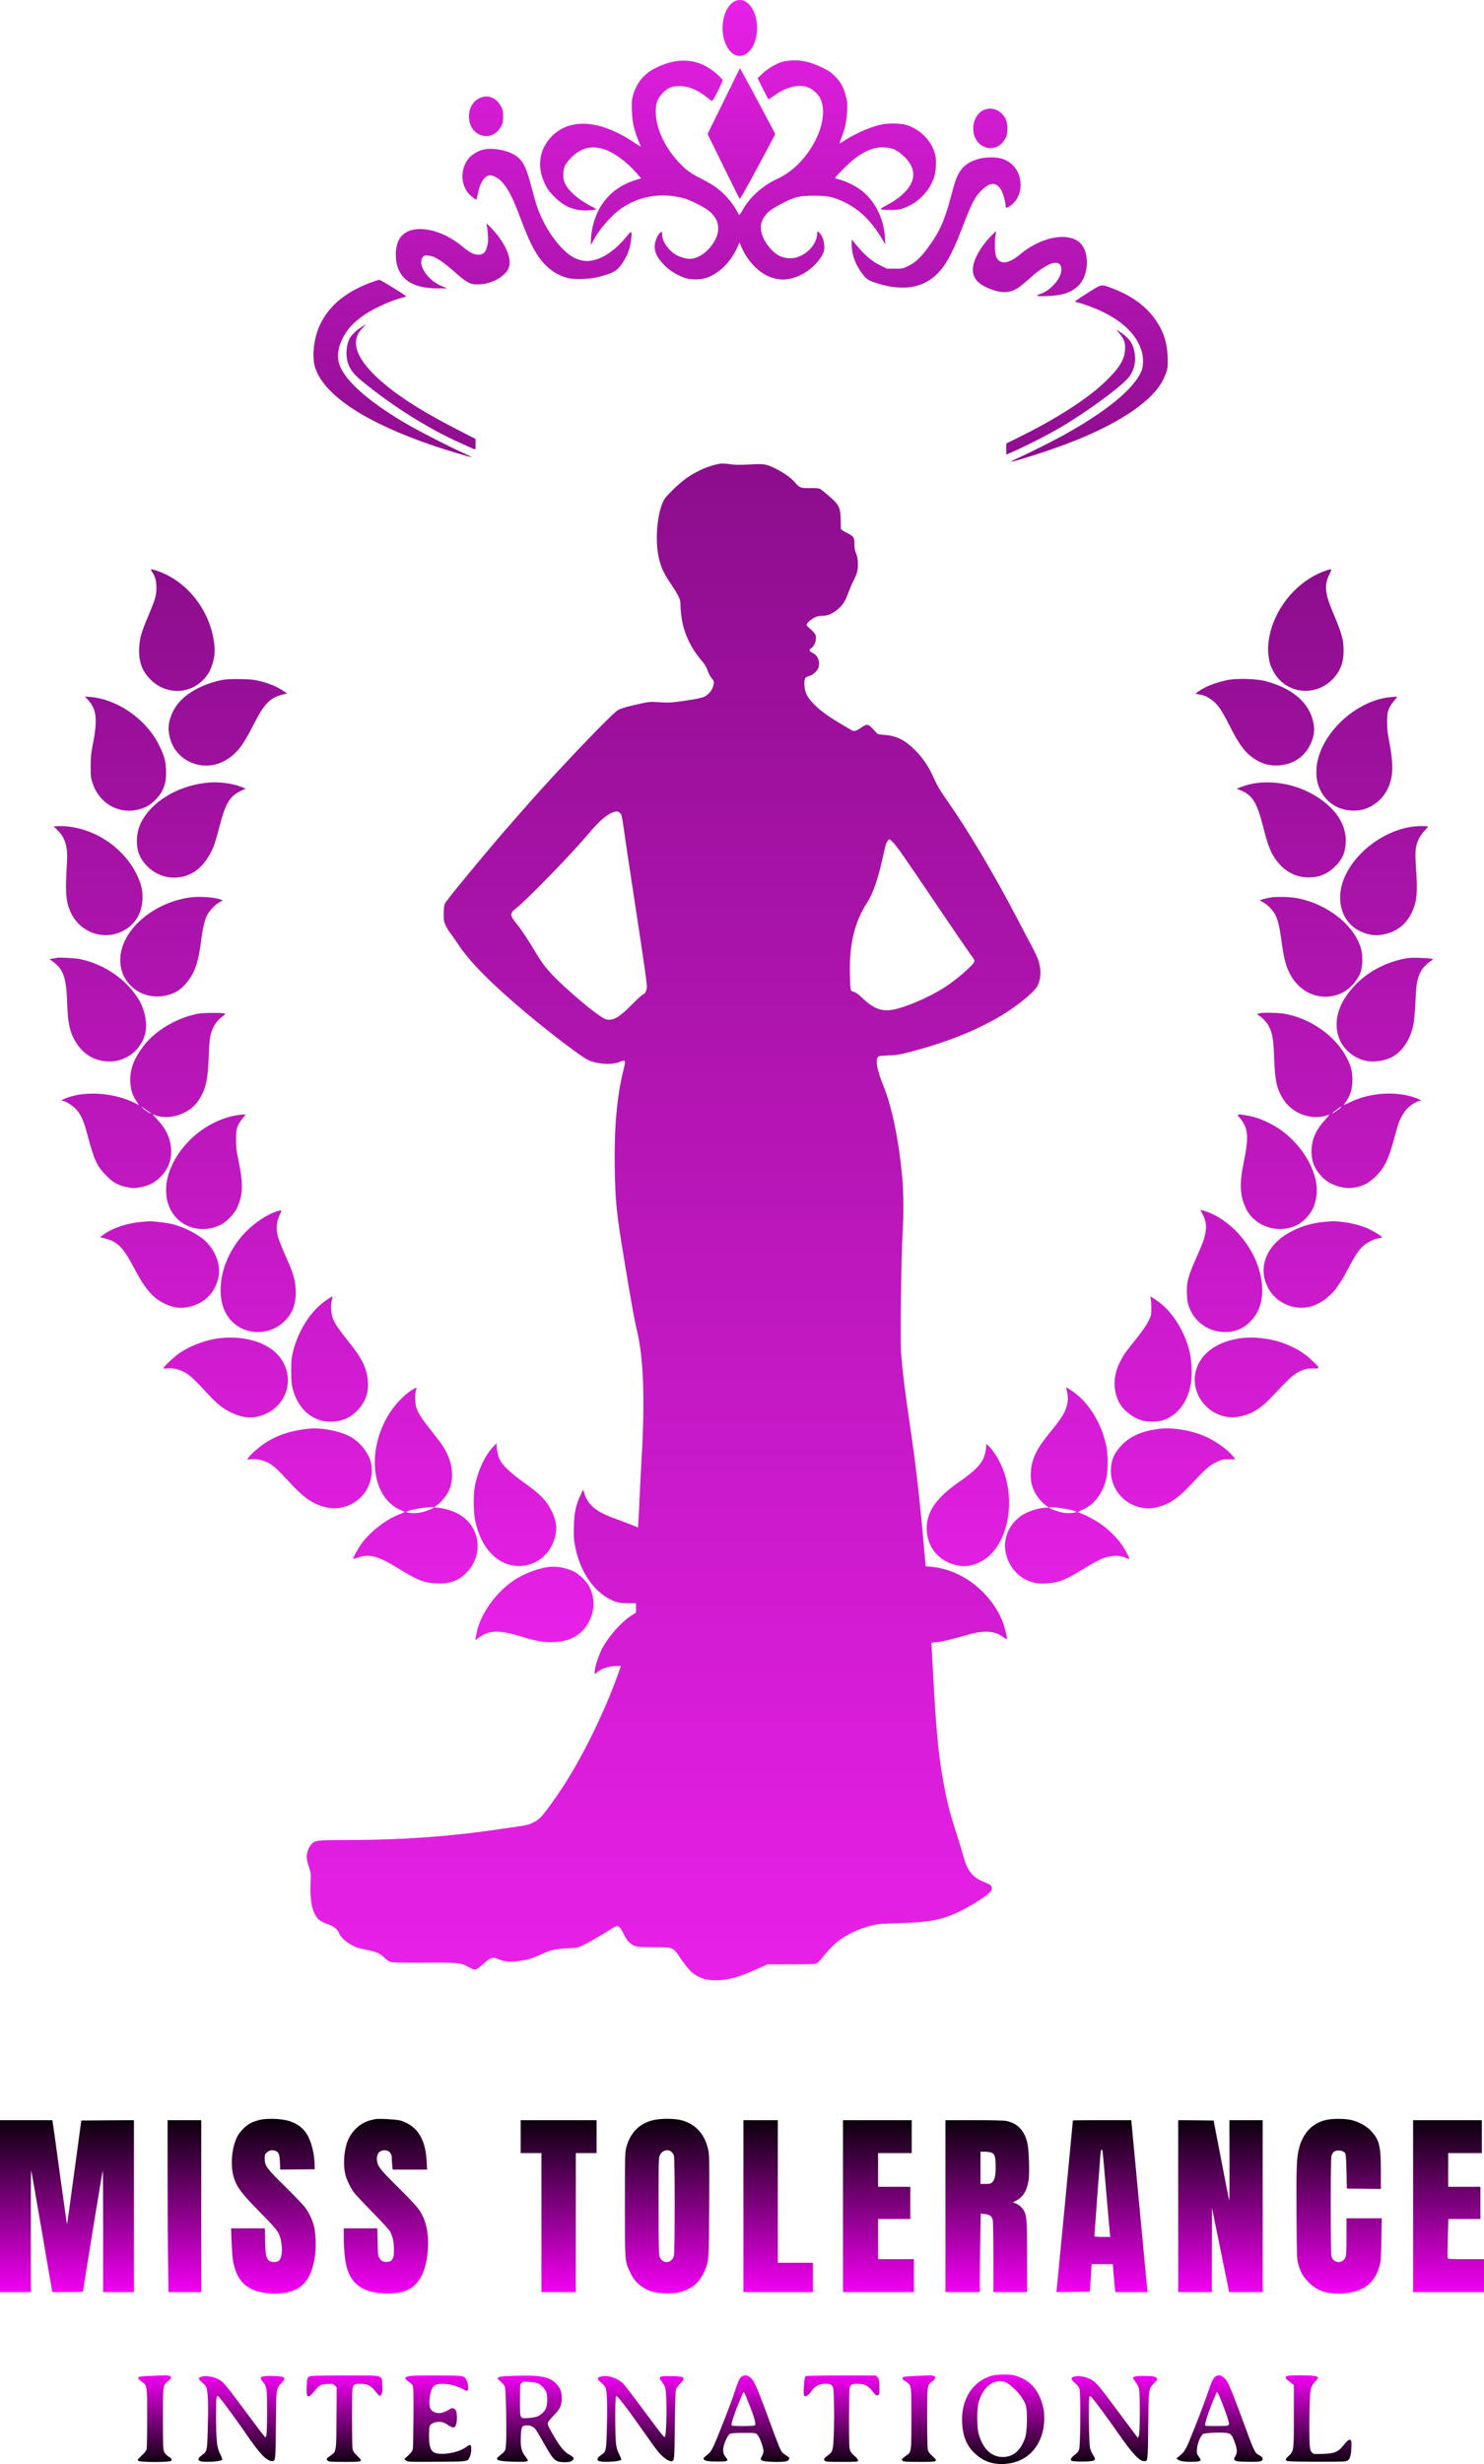
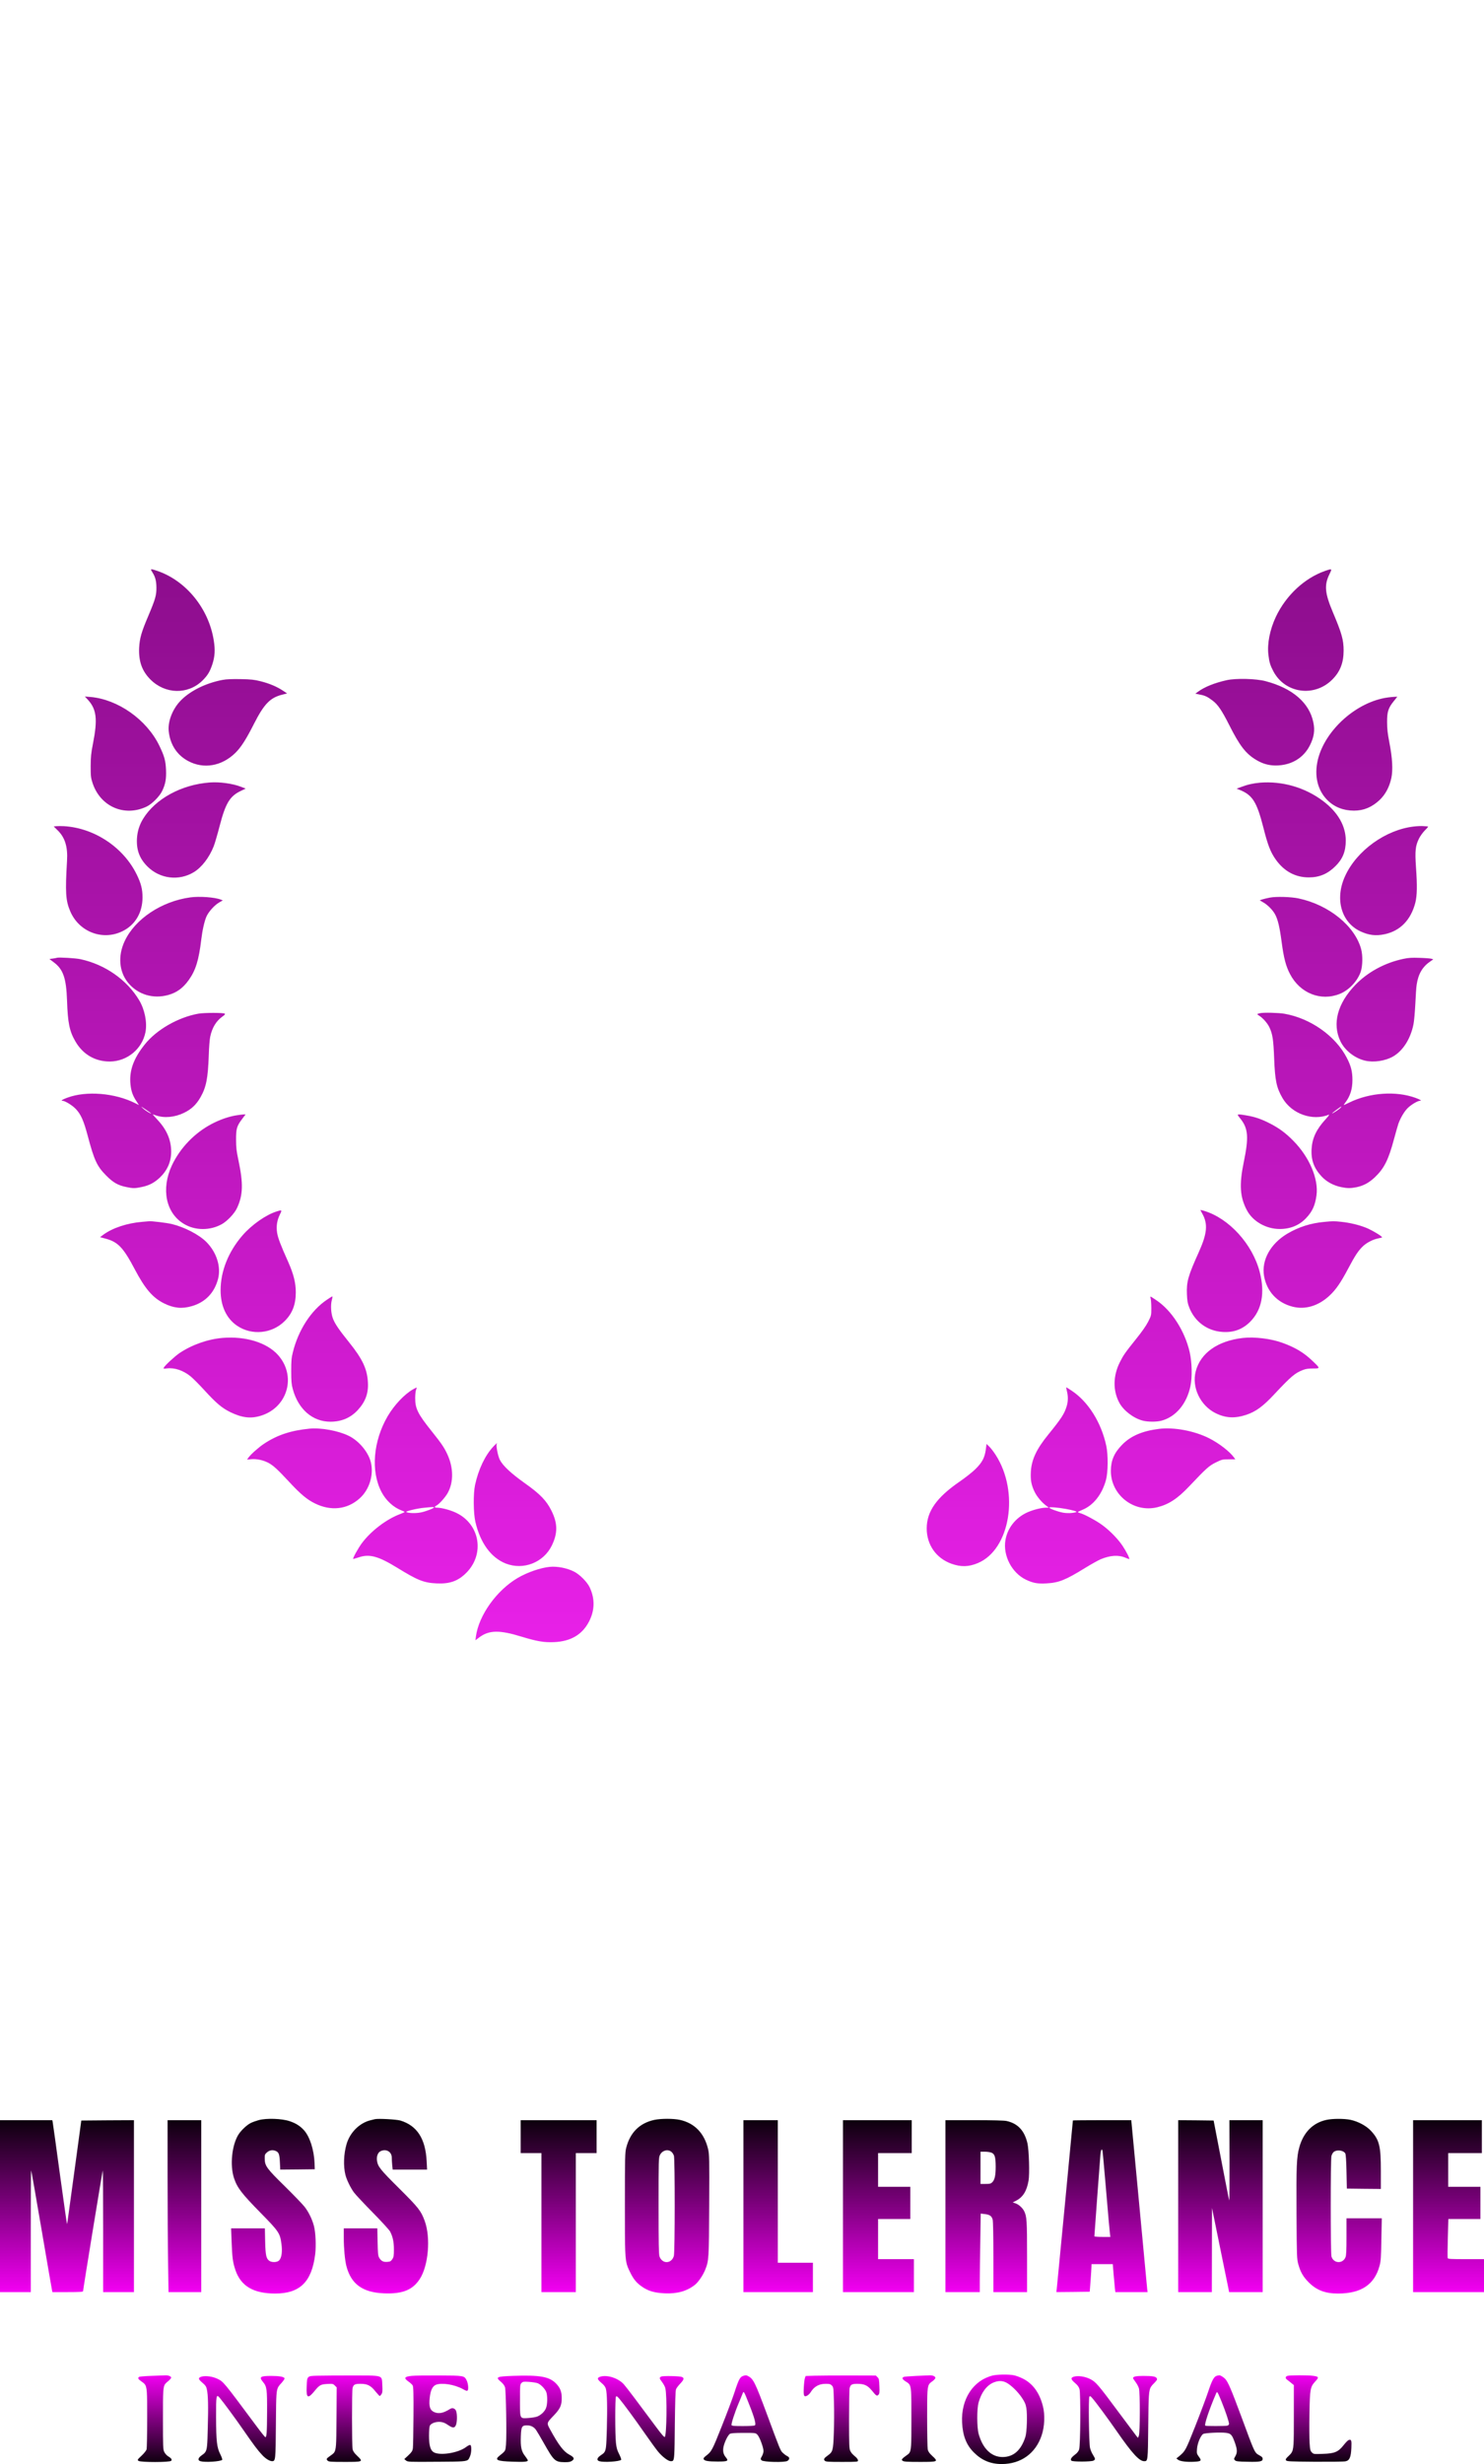
<svg xmlns="http://www.w3.org/2000/svg" width="100" height="166" viewBox="0 0 100 166" fill="none">
  <path fill-rule="evenodd" clip-rule="evenodd" d="M66.902 160.037C65.579 160.361 64.754 161.625 64.831 163.199C64.875 164.106 65.121 164.724 65.632 165.23C66.163 165.757 66.757 166.003 67.5 166.003C68.793 166.003 69.788 165.288 70.193 164.067C70.391 163.488 70.425 162.673 70.275 162.098C70.048 161.201 69.59 160.573 68.919 160.245C68.721 160.144 68.441 160.042 68.296 160.018C67.944 159.951 67.215 159.965 66.902 160.037ZM67.799 160.51C68.113 160.665 68.591 161.128 68.866 161.543C69.049 161.818 69.117 161.963 69.16 162.229C69.237 162.663 69.199 163.865 69.093 164.183C68.803 165.081 68.291 165.53 67.558 165.53C66.805 165.53 66.221 164.965 65.946 163.971C65.825 163.541 65.82 162.296 65.941 161.862C66.125 161.181 66.501 160.684 66.969 160.501C67.283 160.38 67.534 160.38 67.799 160.51ZM10.208 160.062C9.783 160.076 9.406 160.11 9.377 160.129C9.266 160.202 9.31 160.288 9.537 160.443L9.55 160.452C9.629 160.509 9.692 160.553 9.74 160.609C9.918 160.813 9.918 161.172 9.918 162.832L9.918 162.914C9.918 163.99 9.899 164.931 9.879 165.013C9.855 165.095 9.71 165.279 9.542 165.438C9.257 165.703 9.247 165.723 9.334 165.79C9.479 165.892 11.448 165.892 11.535 165.785C11.607 165.699 11.554 165.617 11.318 165.472C11.231 165.419 11.12 165.293 11.072 165.192C10.985 165.028 10.98 164.864 10.98 162.962L10.98 162.869C10.98 161.134 10.98 160.792 11.147 160.588C11.188 160.538 11.239 160.496 11.303 160.444L11.322 160.428C11.438 160.332 11.535 160.221 11.535 160.182C11.535 160.095 11.332 160.013 11.134 160.028C11.047 160.033 10.632 160.047 10.208 160.062ZM20.775 160.152C20.863 160.066 21.03 160.062 21.366 160.053L21.419 160.052C21.757 160.042 22.819 160.037 23.779 160.037C23.922 160.038 24.055 160.038 24.178 160.038H24.178H24.178H24.178H24.178H24.179H24.179H24.179H24.179C25.227 160.038 25.57 160.039 25.688 160.201C25.746 160.281 25.75 160.398 25.757 160.573L25.757 160.573C25.758 160.616 25.76 160.663 25.763 160.713C25.782 161.09 25.772 161.196 25.705 161.297C25.661 161.365 25.608 161.418 25.589 161.418C25.565 161.418 25.439 161.278 25.299 161.109C24.986 160.713 24.754 160.597 24.291 160.597C23.914 160.597 23.822 160.646 23.76 160.877C23.707 161.051 23.711 164.772 23.76 165.004C23.789 165.139 23.871 165.259 24.069 165.448C24.493 165.853 24.479 165.858 23.219 165.858C22.322 165.858 22.148 165.848 22.085 165.781C21.969 165.67 21.984 165.641 22.249 165.452L22.295 165.42C22.375 165.363 22.438 165.319 22.487 165.263C22.661 165.063 22.663 164.713 22.672 163.12L22.674 162.904L22.688 160.839L22.563 160.713C22.442 160.592 22.413 160.588 22.056 160.607C21.612 160.631 21.52 160.684 21.202 161.075C20.748 161.63 20.632 161.572 20.666 160.8L20.668 160.747C20.681 160.408 20.688 160.239 20.775 160.152ZM27.751 160.062C27.244 160.11 27.186 160.211 27.534 160.452C27.654 160.535 27.775 160.65 27.809 160.708C27.857 160.79 27.872 161.268 27.862 162.769C27.857 163.845 27.838 164.82 27.823 164.941C27.794 165.124 27.746 165.197 27.519 165.414L27.244 165.67L27.36 165.766C27.471 165.858 27.539 165.863 29.44 165.848L29.677 165.847C31.144 165.837 31.441 165.835 31.566 165.688C31.598 165.65 31.618 165.603 31.644 165.544C31.651 165.529 31.657 165.513 31.665 165.496C31.776 165.259 31.791 164.758 31.689 164.719C31.651 164.704 31.525 164.767 31.404 164.859C30.859 165.274 29.546 165.467 29.18 165.177C28.991 165.028 28.909 164.704 28.909 164.091C28.909 163.783 28.933 163.493 28.962 163.425C29.044 163.257 29.373 163.136 29.681 163.165C29.86 163.184 29.995 163.237 30.183 163.368C30.512 163.59 30.632 163.594 30.724 163.372C30.806 163.174 30.816 162.653 30.738 162.436C30.676 162.258 30.492 162.19 30.338 162.286C29.884 162.571 29.58 162.634 29.281 162.513C28.972 162.383 28.89 162.132 28.958 161.529C29.011 161.036 29.146 160.761 29.368 160.665C29.759 160.506 30.613 160.636 31.187 160.95C31.429 161.085 31.477 161.094 31.52 161.032C31.583 160.935 31.54 160.544 31.443 160.361C31.284 160.047 31.269 160.042 29.585 160.037C28.75 160.033 27.925 160.042 27.751 160.062ZM33.76 160.467C33.369 160.139 33.441 160.105 34.58 160.062C36.39 159.999 37.017 160.115 37.471 160.578C37.746 160.863 37.852 161.128 37.852 161.553C37.857 162.045 37.741 162.291 37.312 162.735L37.293 162.755C37.033 163.027 36.92 163.146 36.911 163.273C36.904 163.371 36.96 163.473 37.059 163.655L37.071 163.676C37.645 164.729 37.978 165.163 38.364 165.37C38.697 165.544 38.74 165.66 38.528 165.795C38.431 165.858 38.306 165.882 38.031 165.877C37.408 165.868 37.317 165.781 36.66 164.618C36.424 164.198 36.178 163.783 36.115 163.696C35.965 163.493 35.767 163.397 35.507 163.397C35.169 163.397 35.121 163.483 35.097 164.135C35.068 164.849 35.135 165.153 35.381 165.462C35.483 165.597 35.569 165.728 35.569 165.757C35.569 165.848 35.328 165.872 34.537 165.843C33.48 165.81 33.306 165.728 33.663 165.438L33.683 165.422C33.885 165.261 33.979 165.186 34.028 165.089C34.07 165.005 34.079 164.905 34.095 164.718L34.097 164.69C34.151 164.063 34.097 161.041 34.03 160.829C33.996 160.713 33.89 160.578 33.76 160.467ZM36.795 161.114C36.684 160.892 36.443 160.65 36.245 160.563C36.154 160.525 35.888 160.481 35.661 160.467C35.28 160.443 35.236 160.448 35.14 160.544C35.044 160.641 35.039 160.689 35.039 161.702L35.038 161.87C35.038 162.531 35.038 162.783 35.158 162.871C35.232 162.926 35.351 162.918 35.545 162.905L35.623 162.899C35.849 162.885 36.11 162.841 36.202 162.803C36.448 162.702 36.684 162.484 36.781 162.262C36.902 162.007 36.906 161.336 36.795 161.114ZM50.121 160.052C49.875 160.115 49.792 160.255 49.493 161.176C49.368 161.563 48.982 162.591 48.634 163.464C47.983 165.105 47.949 165.163 47.544 165.472C47.432 165.559 47.394 165.617 47.418 165.675C47.466 165.79 47.712 165.834 48.369 165.834C49.035 165.834 49.112 165.795 48.924 165.568C48.75 165.366 48.697 165.148 48.75 164.864C48.813 164.536 49.054 164.043 49.189 163.966C49.271 163.923 49.522 163.903 50.106 163.903C50.912 163.903 50.917 163.903 51.038 164.029C51.182 164.169 51.448 164.883 51.448 165.129C51.448 165.216 51.4 165.375 51.342 165.477C51.24 165.655 51.24 165.67 51.318 165.752C51.443 165.872 52.891 165.906 53.065 165.79C53.219 165.689 53.219 165.549 53.069 165.481C53.007 165.452 52.877 165.366 52.785 165.279L52.771 165.267L52.771 165.267L52.771 165.267L52.771 165.267L52.771 165.266L52.771 165.266C52.755 165.252 52.74 165.24 52.726 165.226C52.586 165.092 52.511 164.89 51.704 162.706L51.684 162.653C50.893 160.525 50.763 160.259 50.425 160.086C50.29 160.013 50.28 160.013 50.121 160.052ZM50.483 161.982C50.845 162.885 50.965 163.339 50.864 163.401C50.825 163.425 50.463 163.445 50.058 163.445C49.484 163.445 49.315 163.43 49.295 163.382C49.262 163.29 49.522 162.494 49.792 161.862C49.841 161.742 49.891 161.622 49.934 161.518C49.993 161.376 50.039 161.264 50.053 161.225C50.116 161.07 50.13 161.09 50.483 161.982ZM54.291 160.071L54.884 160.052C55.212 160.042 56.274 160.037 57.249 160.037L59.02 160.042L59.131 160.153C59.228 160.245 59.242 160.317 59.257 160.757C59.276 161.176 59.262 161.268 59.194 161.336C59.093 161.442 59.04 161.408 58.76 161.061C58.465 160.703 58.248 160.602 57.785 160.597C57.408 160.597 57.317 160.646 57.254 160.877C57.23 160.95 57.215 161.896 57.215 162.986C57.215 164.758 57.225 164.98 57.297 165.119C57.384 165.279 57.418 165.317 57.669 165.535C57.751 165.607 57.819 165.708 57.819 165.761C57.819 165.853 57.785 165.858 56.737 165.858C55.816 165.858 55.642 165.848 55.579 165.781C55.483 165.684 55.521 165.612 55.777 165.428C56.12 165.182 56.144 165.1 56.187 163.927C56.211 163.358 56.216 162.426 56.197 161.857C56.168 160.858 56.163 160.819 56.052 160.708C55.961 160.617 55.893 160.597 55.647 160.597C55.188 160.597 54.865 160.776 54.624 161.167C54.571 161.254 54.464 161.355 54.392 161.394C54.17 161.509 54.131 161.408 54.165 160.824C54.18 160.554 54.213 160.274 54.242 160.202L54.291 160.071ZM61.728 160.066C61.318 160.086 60.941 160.115 60.898 160.134C60.758 160.197 60.796 160.288 61.028 160.438L61.049 160.451C61.127 160.5 61.189 160.538 61.237 160.589C61.414 160.774 61.414 161.129 61.414 162.777V162.777V162.777V162.777V162.778L61.414 162.938V163.033V163.033V163.033V163.033V163.033C61.414 164.769 61.414 165.108 61.245 165.293C61.204 165.337 61.154 165.373 61.09 165.417L61.081 165.424C60.97 165.496 60.849 165.597 60.811 165.641C60.753 165.713 60.753 165.732 60.835 165.79C60.907 165.843 61.154 165.858 61.979 165.858C63.229 165.858 63.243 165.848 62.823 165.457C62.621 165.269 62.544 165.158 62.514 165.013C62.495 164.907 62.476 163.942 62.476 162.866C62.476 161.123 62.476 160.766 62.653 160.569C62.699 160.518 62.756 160.477 62.828 160.427L62.833 160.424C62.939 160.346 63.031 160.245 63.031 160.197C63.031 160.095 62.843 160.013 62.63 160.028C62.595 160.03 62.506 160.033 62.386 160.038L62.385 160.038L62.385 160.038L62.385 160.038L62.385 160.038L62.384 160.038L62.384 160.038L62.384 160.038C62.21 160.045 61.97 160.055 61.728 160.066ZM81.419 161.114C81.675 160.337 81.815 160.091 82.013 160.052C82.07 160.042 82.138 160.028 82.157 160.023C82.225 160.013 82.452 160.148 82.563 160.269C82.756 160.481 82.963 160.964 83.634 162.769L83.752 163.087C84.427 164.917 84.529 165.191 84.725 165.333C84.76 165.358 84.797 165.378 84.841 165.403L84.841 165.403L84.841 165.403C84.861 165.414 84.881 165.425 84.903 165.438C85.034 165.51 85.087 165.568 85.087 165.65C85.087 165.834 84.903 165.868 84.064 165.848C83.422 165.839 83.291 165.819 83.219 165.752C83.142 165.67 83.142 165.655 83.243 165.477C83.388 165.226 83.378 165.023 83.205 164.54C83.016 164.019 82.944 163.942 82.592 163.898C82.225 163.855 81.216 163.903 81.081 163.976C80.912 164.067 80.685 164.608 80.661 164.98C80.637 165.284 80.647 165.317 80.791 165.515C80.989 165.781 80.946 165.824 80.473 165.848C79.966 165.877 79.513 165.819 79.382 165.713L79.271 165.626L79.44 165.491L79.446 165.486C79.879 165.119 79.882 165.117 80.536 163.469C80.883 162.591 81.279 161.534 81.419 161.114ZM82.819 163.295C82.819 163.16 82.592 162.48 82.341 161.857L82.322 161.811L82.322 161.811C82.122 161.322 82.054 161.158 82.006 161.163C81.981 161.166 81.962 161.212 81.932 161.282L81.926 161.297C81.472 162.359 81.144 163.343 81.216 163.416C81.25 163.454 82.572 163.45 82.712 163.416C82.77 163.397 82.819 163.348 82.819 163.295ZM86.742 160.066C86.597 160.124 86.602 160.235 86.757 160.341C86.824 160.39 86.95 160.486 87.032 160.559L87.186 160.684V162.779V162.872C87.186 164.66 87.186 165.026 87.013 165.266C86.969 165.328 86.913 165.382 86.843 165.449L86.834 165.457C86.651 165.631 86.617 165.684 86.66 165.752C86.709 165.824 86.882 165.834 88.596 165.848C89.633 165.853 90.565 165.843 90.666 165.819C90.941 165.766 91.033 165.549 91.062 164.912C91.086 164.4 91.062 164.328 90.878 164.386C90.83 164.4 90.676 164.555 90.541 164.729C90.174 165.192 89.937 165.293 89.131 165.317C88.533 165.337 88.518 165.337 88.403 165.221C88.296 165.115 88.277 165.042 88.248 164.574C88.229 164.285 88.224 163.397 88.238 162.6C88.267 160.93 88.291 160.81 88.634 160.433C88.89 160.158 88.871 160.115 88.504 160.062C88.147 160.008 86.873 160.013 86.742 160.066ZM13.634 160.52C13.35 160.279 13.335 160.192 13.581 160.115C13.842 160.037 14.329 160.1 14.662 160.264C15.057 160.455 15.063 160.462 17.225 163.37L17.225 163.37L17.225 163.37L17.317 163.493C17.601 163.879 17.857 164.193 17.881 164.193C17.968 164.193 17.992 163.894 17.997 162.499C18.002 160.945 17.983 160.786 17.717 160.467C17.442 160.134 17.539 160.066 18.277 160.066C18.822 160.066 19.136 160.124 19.175 160.226C19.184 160.259 19.098 160.395 18.982 160.525L18.939 160.572L18.939 160.572C18.87 160.647 18.816 160.706 18.773 160.773C18.612 161.02 18.609 161.37 18.594 163.021L18.591 163.348C18.572 165.742 18.567 165.81 18.335 165.81C18.171 165.81 17.886 165.636 17.664 165.39C17.365 165.076 17.109 164.733 16.4 163.71C15.845 162.909 15.092 161.886 14.802 161.538C14.575 161.268 14.556 161.369 14.561 162.851C14.566 164.487 14.614 164.893 14.846 165.346C14.937 165.53 14.995 165.699 14.976 165.718C14.86 165.834 13.827 165.901 13.514 165.814C13.306 165.757 13.335 165.597 13.586 165.419C13.685 165.348 13.758 165.295 13.812 165.228C13.965 165.039 13.973 164.733 14.001 163.565C14.044 162.098 14.025 161.355 13.938 160.969C13.9 160.781 13.847 160.703 13.634 160.52ZM40.463 160.115C40.217 160.192 40.232 160.279 40.516 160.525C40.7 160.679 40.791 160.8 40.825 160.925C40.912 161.239 40.931 162.175 40.893 163.619L40.89 163.72C40.858 164.78 40.849 165.062 40.707 165.233C40.655 165.295 40.586 165.343 40.491 165.408C40.484 165.413 40.476 165.418 40.468 165.424C40.217 165.597 40.188 165.757 40.396 165.814C40.709 165.901 41.742 165.834 41.858 165.718C41.877 165.699 41.819 165.53 41.728 165.346C41.588 165.081 41.544 164.922 41.506 164.579C41.443 164.009 41.443 161.563 41.506 161.466C41.544 161.408 41.588 161.432 41.737 161.606C42.027 161.949 42.785 162.981 43.461 163.952C43.808 164.449 44.209 165.004 44.353 165.177C44.648 165.525 45.024 165.81 45.198 165.81L45.208 165.81C45.252 165.81 45.288 165.81 45.317 165.796C45.45 165.735 45.453 165.393 45.472 163.512L45.473 163.387C45.492 161.775 45.516 161.061 45.555 160.959C45.589 160.882 45.719 160.703 45.854 160.568C46.091 160.313 46.12 160.206 45.956 160.139C45.801 160.071 44.667 160.052 44.556 160.11C44.416 160.187 44.421 160.226 44.619 160.486C44.711 160.607 44.807 160.786 44.831 160.882C44.957 161.369 44.928 164.048 44.797 164.178C44.764 164.212 44.575 164 44.18 163.464C43.016 161.891 42.235 160.858 42.041 160.636C41.675 160.221 40.922 159.975 40.463 160.115ZM72.442 160.544C72.157 160.303 72.133 160.187 72.36 160.119C72.635 160.033 73.108 160.1 73.456 160.274C73.842 160.467 73.991 160.636 75.41 162.552C75.98 163.319 76.501 164.014 76.564 164.096L76.68 164.241L76.742 164.096C76.824 163.894 76.829 161.191 76.747 160.901C76.713 160.79 76.612 160.597 76.52 160.477C76.429 160.356 76.351 160.24 76.351 160.211C76.351 160.11 76.564 160.066 77.037 160.066C77.679 160.066 77.886 160.105 77.949 160.226C77.992 160.303 77.968 160.351 77.78 160.544C77.695 160.631 77.629 160.695 77.578 160.769C77.396 161.033 77.397 161.422 77.375 163.411C77.351 165.81 77.35 165.81 77.108 165.81L77.1 165.81C76.771 165.81 76.289 165.284 75.28 163.831C74.657 162.933 73.851 161.842 73.605 161.563C73.48 161.418 73.451 161.403 73.407 161.466C73.34 161.563 73.378 164.579 73.451 164.912C73.48 165.042 73.567 165.255 73.649 165.38C73.822 165.665 73.822 165.694 73.687 165.771C73.538 165.853 72.278 165.858 72.196 165.776C72.109 165.689 72.186 165.559 72.442 165.366C72.587 165.259 72.679 165.139 72.717 165.023C72.809 164.753 72.828 161.23 72.741 160.95C72.698 160.805 72.611 160.684 72.442 160.544Z" fill="url(#paint0_linear_1_603)" />
  <path fill-rule="evenodd" clip-rule="evenodd" d="M17.437 142.832C17.249 142.885 17.003 142.972 16.892 143.03C16.626 143.165 16.26 143.512 16.076 143.792C15.627 144.492 15.483 145.863 15.763 146.722C15.98 147.388 16.274 147.769 17.568 149.087C18.798 150.341 18.871 150.448 18.967 151.191C19.035 151.693 18.977 152.108 18.813 152.282C18.687 152.417 18.325 152.436 18.151 152.315C17.939 152.161 17.891 151.953 17.867 151.003L17.848 150.124H16.709H15.574L15.608 151.032C15.642 152.064 15.69 152.417 15.859 152.919C16.226 154.014 17.075 154.516 18.552 154.516C20.217 154.511 21.009 153.729 21.24 151.862C21.308 151.302 21.269 150.409 21.158 149.979C21.043 149.521 20.787 149 20.516 148.662C20.386 148.498 19.793 147.88 19.194 147.291C17.968 146.089 17.843 145.916 17.838 145.428C17.833 145.168 17.848 145.134 17.992 145.004C18.161 144.854 18.383 144.82 18.596 144.917C18.789 145.004 18.837 145.148 18.861 145.674L18.885 146.167L20.048 146.157L21.211 146.143L21.197 145.732C21.158 144.825 20.878 143.951 20.483 143.512C20.217 143.223 19.947 143.049 19.517 142.904C18.991 142.726 17.963 142.692 17.437 142.832ZM25.265 142.769C25.234 142.775 25.173 142.79 25.103 142.808C25.055 142.821 25.002 142.834 24.952 142.846C24.209 143.034 23.567 143.681 23.345 144.477C23.161 145.115 23.132 145.935 23.272 146.505C23.349 146.838 23.629 147.407 23.851 147.706C23.962 147.856 24.532 148.464 25.121 149.062C25.709 149.661 26.235 150.235 26.289 150.341C26.472 150.703 26.544 151.036 26.544 151.548C26.544 151.982 26.53 152.06 26.433 152.204C26.337 152.349 26.293 152.368 26.091 152.383C25.82 152.402 25.671 152.32 25.545 152.089C25.473 151.963 25.459 151.775 25.444 151.027L25.425 150.124H24.295H23.166V150.747C23.166 151.476 23.238 152.248 23.34 152.658C23.654 153.874 24.426 154.444 25.869 154.502C27.114 154.555 27.804 154.28 28.287 153.536C28.871 152.634 29.03 150.761 28.62 149.627C28.364 148.932 28.209 148.739 26.887 147.422C25.608 146.152 25.454 145.959 25.401 145.544C25.367 145.279 25.463 145.023 25.627 144.936C26.009 144.738 26.4 144.955 26.4 145.361C26.4 145.477 26.414 145.708 26.429 145.872L26.462 146.167H27.621H28.779L28.75 145.597C28.673 144.082 28.103 143.203 26.979 142.861C26.718 142.783 25.487 142.716 25.265 142.769ZM42.196 144.7C42.461 143.667 43.098 143.034 44.093 142.817C44.546 142.721 45.386 142.721 45.816 142.817C46.815 143.039 47.466 143.72 47.717 144.791C47.799 145.148 47.804 145.414 47.79 148.556C47.775 152.185 47.765 152.311 47.514 152.928C47.365 153.295 47.056 153.749 46.824 153.932C46.284 154.357 45.637 154.54 44.788 154.502C44.117 154.468 43.711 154.357 43.296 154.077C42.91 153.821 42.693 153.561 42.466 153.092L42.452 153.063C42.389 152.934 42.337 152.828 42.295 152.718C42.109 152.234 42.109 151.678 42.109 148.66V148.659V148.507C42.109 145.341 42.119 145.004 42.196 144.7ZM45.415 145.24C45.386 145.144 45.309 145.018 45.236 144.96C44.99 144.767 44.623 144.873 44.469 145.187C44.382 145.361 44.377 145.534 44.377 148.604C44.377 151.162 44.392 151.876 44.44 152.016C44.628 152.547 45.261 152.518 45.41 151.978C45.483 151.727 45.483 145.491 45.415 145.24ZM89.382 142.817C88.47 143.015 87.833 143.657 87.553 144.666C87.374 145.312 87.346 145.94 87.365 149.135C87.384 152.084 87.389 152.185 87.49 152.552C87.635 153.073 87.809 153.377 88.176 153.749C88.707 154.289 89.295 154.516 90.159 154.516C91.723 154.516 92.621 153.918 92.963 152.644C93.05 152.32 93.065 152.079 93.084 150.858L93.113 149.449H91.921H90.734V150.679C90.734 151.625 90.719 151.949 90.666 152.074C90.478 152.533 89.855 152.494 89.72 152.016C89.657 151.775 89.653 145.486 89.72 145.245C89.749 145.148 89.812 145.033 89.86 144.989C90.063 144.806 90.521 144.854 90.652 145.076C90.69 145.144 90.719 145.554 90.734 146.311L90.758 147.446L91.906 147.46L93.05 147.47V146.254C93.05 144.574 92.949 144.164 92.379 143.551C92.07 143.218 91.52 142.923 90.999 142.812C90.579 142.726 89.797 142.726 89.382 142.817ZM0 154.42V148.628V142.837H1.762H3.523L3.547 142.943C3.562 143.005 3.779 144.574 4.03 146.432C4.286 148.285 4.503 149.815 4.513 149.825C4.522 149.835 4.542 149.728 4.561 149.584L4.594 149.342C4.665 148.814 4.841 147.52 5.039 146.094L5.478 142.861L7.254 142.846L9.025 142.837V148.628V154.42H7.987H6.95V150.308C6.95 148.049 6.94 146.21 6.926 146.225C6.902 146.249 5.598 154.231 5.598 154.357C5.598 154.405 5.357 154.42 4.566 154.42H3.533L3.504 154.284C3.487 154.22 3.236 152.753 2.918 150.897L2.799 150.201C2.428 148.025 2.114 146.234 2.099 146.225C2.085 146.21 2.075 148.049 2.075 150.308V154.42H1.038H0ZM11.293 146.664C11.293 148.773 11.308 151.379 11.327 152.455L11.356 154.42H12.461H13.562V148.628V142.837H12.428H11.293V146.664ZM35.087 145.057V143.947V142.837H37.645H40.203V143.947V145.057H39.503H38.803V149.738V154.42H37.645H36.486V149.738V145.057H35.787H35.087ZM50.096 148.628V154.42H52.437H54.778V153.43V152.441H53.596H52.413V147.639V142.837H51.255H50.096V148.628ZM56.805 154.42V148.628V142.837H59.122H61.438V143.947V145.057H60.304H59.17V146.191V147.325H60.256H61.342V148.411V149.497H60.256H59.17V150.848V152.2H60.376H61.583V153.31V154.42H59.194H56.805ZM63.707 148.628V154.42H64.865H66.023V153.657C66.023 153.237 66.038 152.045 66.057 151.012L66.086 149.13L66.371 149.164C66.699 149.202 66.824 149.294 66.892 149.54C66.921 149.646 66.94 150.645 66.94 152.064V154.42H68.074H69.209V152.031C69.209 149.584 69.189 149.313 69.011 148.961C68.9 148.739 68.639 148.507 68.417 148.435L68.243 148.377L68.47 148.261C68.933 148.025 69.189 147.61 69.31 146.91C69.387 146.476 69.339 144.859 69.237 144.405C69.04 143.541 68.586 143.054 67.819 142.89C67.654 142.856 66.877 142.837 65.637 142.837H63.707V148.628ZM66.815 145.028C67.032 145.119 67.09 145.308 67.095 145.959C67.095 146.553 67.032 146.852 66.868 147.016C66.766 147.117 66.704 147.132 66.409 147.132H66.071V146.046V144.96H66.361C66.52 144.96 66.728 144.989 66.815 145.028ZM71.211 154.193C71.236 153.99 72.297 142.909 72.297 142.856C72.297 142.846 73.18 142.837 74.266 142.837H76.231L76.757 148.401C76.928 150.243 77.088 151.922 77.189 152.992L77.19 153.002L77.191 153.009L77.191 153.011C77.257 153.705 77.298 154.139 77.302 154.188L77.331 154.42H76.245H75.159L75.13 154.188C75.116 154.062 75.077 153.643 75.043 153.247L74.986 152.537H74.266H73.552L73.547 152.716C73.547 152.817 73.518 153.237 73.489 153.647L73.431 154.395L72.307 154.41L71.182 154.42L71.211 154.193ZM74.516 147.344C74.402 146.041 74.309 144.98 74.295 144.922C74.257 144.719 74.189 144.815 74.155 145.115C74.131 145.399 73.745 150.568 73.745 150.66C73.745 150.684 73.987 150.703 74.281 150.703H74.821L74.793 150.472C74.773 150.346 74.662 149.072 74.541 147.639L74.516 147.344ZM79.392 148.628V154.42H80.526H81.66L81.665 151.582L81.67 148.749L82.196 151.331L82.356 152.114C82.576 153.193 82.752 154.054 82.775 154.164L82.823 154.42H83.957H85.087V148.628V142.837H83.967H82.843L82.852 145.573C82.857 147.084 82.847 148.281 82.833 148.242C82.814 148.203 82.572 146.973 82.293 145.515L81.781 142.861L80.584 142.846L79.392 142.837V148.628ZM95.222 154.42V148.628V142.837H97.539H99.855V143.947V145.057H98.721H97.587V146.191V147.325H98.673H99.759V148.411V149.497H98.678H97.597L97.563 150.776C97.543 151.476 97.539 152.084 97.553 152.127C97.582 152.19 97.751 152.2 98.793 152.2H100V153.31V154.42H97.611H95.222Z" fill="url(#paint1_linear_1_603)" />
-   <path d="M48.441 31.253C47.77 31.374 46.96 31.727 46.294 32.185C45.84 32.494 44.918 33.372 44.764 33.642C44.276 34.487 44.107 36.485 44.421 37.692C44.58 38.314 44.739 38.638 45.222 39.362C45.734 40.124 45.864 40.409 45.854 40.732C45.849 40.867 45.874 41.186 45.903 41.437C46.033 42.552 46.496 43.589 47.283 44.511C47.5 44.767 47.606 44.946 47.684 45.177C47.741 45.351 47.862 45.583 47.959 45.694C48.108 45.877 48.123 45.916 48.094 46.094C48.031 46.49 47.717 46.862 47.346 46.982C46.955 47.103 45.57 47.315 45.053 47.33C44.894 47.335 44.551 47.32 44.291 47.301C43.89 47.267 43.745 47.277 43.301 47.373C42.452 47.552 41.907 47.701 41.66 47.827C41.298 48.01 37.761 51.702 35.642 54.106C34.078 55.882 33.755 56.254 32.722 57.484C31.023 59.511 30.063 60.699 29.976 60.887C29.923 61.002 29.904 61.21 29.899 61.562C29.899 62.016 29.913 62.098 30.034 62.354C30.106 62.513 30.237 62.73 30.328 62.837C30.415 62.947 30.671 63.314 30.903 63.662C31.66 64.815 33.176 66.335 35.521 68.3C37.167 69.68 39.281 71.278 39.677 71.437C40.145 71.63 40.816 71.722 41.269 71.659C41.482 71.625 41.713 71.572 41.795 71.529C41.969 71.437 42.08 71.437 42.114 71.524C42.129 71.558 42.085 71.804 42.017 72.064C41.578 73.802 41.38 75.983 41.424 78.623C41.467 81.017 41.535 81.702 42.09 85.037C42.524 87.668 42.761 88.975 42.93 89.675C43.354 91.442 43.461 94.173 43.253 97.928C43.195 98.937 43.127 100.274 43.099 100.896C43.074 101.519 43.036 102.228 43.021 102.47L42.992 102.909L42.611 102.75C42.404 102.663 41.974 102.499 41.665 102.392C40.198 101.876 39.638 101.442 39.382 100.621L39.3 100.346L39.122 100.718C38.813 101.374 38.702 101.876 38.673 102.759C38.654 103.372 38.663 103.652 38.731 104.038C39.044 105.911 40.116 107.426 41.472 107.904C41.709 107.986 41.887 108.01 42.312 108.01L42.857 108.015V108.329V108.642L42.553 108.836C41.882 109.265 41.033 110.216 40.594 111.031C40.184 111.804 39.879 113.087 40.203 112.697C40.401 112.46 41.038 112.238 41.54 112.238H41.839L41.694 112.658C40.859 115.032 39.479 117.919 38.2 119.96C37.635 120.867 36.737 122.122 36.453 122.412C36.144 122.726 35.724 122.928 35.232 123.001C35.034 123.03 34.373 123.126 33.76 123.218C30.299 123.734 27.013 123.966 23.21 123.966C21.318 123.966 21.202 123.98 20.946 124.294C20.758 124.521 20.637 124.926 20.671 125.216C20.685 125.337 20.758 125.612 20.83 125.824C20.956 126.196 20.956 126.234 20.927 126.92C20.883 127.986 21.014 128.686 21.337 129.159C21.477 129.366 21.699 129.497 22.22 129.685C22.519 129.791 22.751 129.999 22.848 130.24C22.944 130.476 23.243 130.776 23.596 130.983C23.982 131.205 24.088 131.239 24.744 131.369C25.386 131.5 25.632 131.611 25.941 131.929C26.052 132.04 26.212 132.146 26.327 132.18C26.462 132.224 27.119 132.233 28.62 132.228C30.965 132.214 31.023 132.219 31.612 132.542C31.853 132.672 31.96 132.711 32.061 132.682C32.133 132.668 32.36 132.499 32.563 132.315C33.045 131.876 33.214 131.823 33.557 131.977C33.977 132.166 34.358 132.199 35 132.108C35.623 132.016 35.898 131.929 36.578 131.62C37.162 131.355 37.408 131.302 38.248 131.258C38.895 131.229 38.938 131.22 39.295 131.051C39.624 130.896 40.806 130.211 41.12 129.999C41.631 129.651 41.723 129.675 42.003 130.254C42.244 130.756 42.476 130.998 42.819 131.114C42.968 131.162 43.311 131.181 44.074 131.186C45.396 131.191 45.348 131.171 45.859 131.934C46.067 132.238 46.351 132.605 46.491 132.75C46.96 133.232 47.63 133.459 48.432 133.406C49.237 133.358 49.85 133.179 51.086 132.619L51.713 132.339H53.306C54.629 132.339 54.923 132.325 55.039 132.267C55.121 132.228 55.299 132.04 55.439 131.857C55.767 131.432 56.216 130.969 56.574 130.703C56.926 130.433 57.693 130.042 58.181 129.888C58.967 129.627 59.127 129.608 60.618 129.564C62.466 129.506 63.306 129.366 64.286 128.951C65.015 128.642 66.279 127.89 66.617 127.561C66.815 127.373 66.849 127.315 66.834 127.185C66.82 127.016 66.805 127.006 66.12 126.702C65.483 126.418 65.15 125.945 64.889 124.955C64.817 124.69 64.624 124.048 64.455 123.531C64.083 122.402 63.9 121.717 63.707 120.761C63.263 118.589 63.099 116.953 62.862 112.479C62.824 111.722 62.785 111.007 62.775 110.887L62.766 110.67L63.137 110.631C63.509 110.597 64.064 110.462 65.203 110.139C66.303 109.82 67.046 109.868 67.592 110.288C67.717 110.38 67.833 110.448 67.848 110.433C67.891 110.385 67.712 109.627 67.558 109.246C67.283 108.546 66.882 107.938 66.318 107.344C65.323 106.307 64.044 105.67 62.741 105.554L62.379 105.525L62.244 104.014C61.979 101.003 61.699 98.589 61.347 96.215C60.975 93.705 60.811 92.373 60.719 91.099C60.657 90.279 60.734 84.342 60.821 83.088C60.903 81.919 60.888 80.283 60.792 79.227C60.56 76.784 60.097 74.54 59.522 73.131C59.122 72.146 58.987 71.475 59.136 71.249C59.209 71.138 59.242 71.128 59.855 71.109C60.415 71.085 60.603 71.056 61.366 70.858C64.339 70.081 66.786 69.009 68.538 67.706C69.213 67.204 69.764 66.698 69.899 66.442C70.164 65.949 70.183 65.293 69.952 64.641C69.879 64.448 69.686 64.038 69.522 63.734C69.358 63.43 68.943 62.648 68.605 61.997C66.974 58.874 65.28 56.017 63.832 53.947C63.292 53.169 63.205 53.02 62.862 52.277C62.553 51.606 62.167 51.041 61.656 50.529C60.989 49.859 60.391 49.564 59.59 49.511C59.194 49.482 59.151 49.473 59.035 49.337C58.494 48.744 58.465 48.729 58.05 49.009C57.684 49.255 57.548 49.294 57.389 49.197C57.322 49.154 57.071 49.009 56.829 48.869C55.985 48.382 55.285 47.885 54.899 47.494C54.416 47.016 54.242 46.683 54.209 46.191C54.184 45.732 54.233 45.626 54.498 45.554C54.802 45.472 55.111 45.182 55.169 44.921C55.256 44.516 55.097 44.149 54.754 43.985C54.508 43.864 54.484 43.792 54.662 43.676C54.889 43.522 55.044 43.092 54.966 42.812C54.937 42.706 54.822 42.566 54.633 42.402C54.474 42.262 54.344 42.127 54.344 42.093C54.344 41.997 54.691 41.688 54.923 41.587C55.063 41.524 55.246 41.485 55.43 41.485C55.777 41.485 56.086 41.355 56.458 41.046C56.781 40.781 56.964 40.491 57.167 39.926C57.259 39.675 57.408 39.323 57.5 39.149C57.597 38.971 57.708 38.7 57.751 38.556C57.857 38.189 57.824 37.59 57.684 37.267C57.601 37.088 57.577 36.939 57.577 36.649C57.577 36.191 57.534 36.133 57.003 35.867C56.776 35.752 56.66 35.665 56.66 35.607C56.651 34.574 56.636 34.41 56.511 34.144C56.409 33.932 56.279 33.787 55.893 33.445C55.618 33.208 55.338 32.981 55.27 32.943C55.174 32.89 55.005 32.875 54.595 32.885C53.948 32.894 53.88 32.87 53.552 32.484C53.277 32.166 52.751 31.799 52.196 31.538C51.593 31.253 51.443 31.234 50.526 31.292C50.092 31.316 49.604 31.321 49.445 31.302C48.818 31.22 48.663 31.215 48.441 31.253ZM41.771 54.767C41.887 54.868 41.907 54.95 42.037 55.867C42.114 56.413 42.404 58.367 42.688 60.211C43.494 65.481 43.625 66.413 43.581 66.591C43.518 66.857 43.48 66.919 43.321 66.997C43.239 67.04 42.886 67.364 42.544 67.716C41.728 68.541 41.318 68.778 40.874 68.681C40.55 68.609 39.445 67.75 38.089 66.519C37.133 65.65 36.651 65.09 36.187 64.318C35.652 63.42 35.15 62.653 34.879 62.32C34.353 61.678 34.334 61.538 34.739 61.224C35.487 60.641 38.485 57.566 39.604 56.229C40.396 55.288 40.951 54.81 41.385 54.704C41.612 54.651 41.636 54.656 41.771 54.767ZM60.193 56.77C60.468 57.055 60.859 57.614 63.263 61.176C64.315 62.73 65.266 64.12 65.376 64.27C65.753 64.762 65.753 64.748 65.367 65.139C64.913 65.602 64.156 66.205 63.552 66.582C62.476 67.252 60.956 67.894 60.101 68.034C59.407 68.15 58.847 67.933 58.161 67.286C57.852 66.992 57.679 66.862 57.539 66.823C57.297 66.76 57.302 66.765 57.273 65.737C57.211 63.662 57.572 62.132 58.451 60.776C58.827 60.197 59.18 59.178 59.484 57.774C59.585 57.32 59.686 56.9 59.711 56.833C59.759 56.707 59.889 56.543 59.937 56.543C59.957 56.543 60.072 56.644 60.193 56.77Z" fill="url(#paint2_linear_1_603)" />
  <path fill-rule="evenodd" clip-rule="evenodd" d="M37.041 105.559C36.419 105.622 35.541 105.926 34.894 106.302C33.465 107.137 32.264 108.821 32.07 110.25L32.037 110.506L32.292 110.313C32.954 109.816 33.649 109.801 35.154 110.265C36.187 110.578 36.66 110.66 37.331 110.631C38.451 110.583 39.223 110.134 39.681 109.265C40.082 108.503 40.101 107.721 39.739 106.944C39.566 106.577 39.064 106.07 38.678 105.877C38.2 105.636 37.548 105.511 37.041 105.559ZM71.882 94.724C71.979 94.401 71.979 94.053 71.892 93.715C71.858 93.575 71.839 93.464 71.853 93.464C71.863 93.464 72.027 93.566 72.215 93.691C73.34 94.439 74.213 95.839 74.551 97.422C74.677 98.025 74.667 99.193 74.527 99.705C74.257 100.694 73.668 101.428 72.915 101.727C72.761 101.79 72.635 101.852 72.635 101.867C72.635 101.886 72.693 101.915 72.765 101.934C73.007 101.992 73.668 102.335 74.107 102.625C74.657 102.987 75.299 103.624 75.642 104.14C75.893 104.516 76.134 104.989 76.096 105.033C76.086 105.042 75.98 105.004 75.854 104.951C75.391 104.743 74.812 104.777 74.17 105.047C73.991 105.125 73.513 105.39 73.108 105.641C71.786 106.457 71.342 106.63 70.511 106.674C69.903 106.708 69.609 106.65 69.131 106.423C68.18 105.964 67.577 104.801 67.751 103.764C67.881 102.967 68.412 102.282 69.17 101.915C69.57 101.727 70.15 101.572 70.497 101.572L70.68 101.568L70.536 101.466C70.217 101.239 69.874 100.834 69.715 100.501C69.493 100.042 69.435 99.714 69.464 99.159C69.508 98.344 69.836 97.634 70.637 96.65C71.53 95.549 71.728 95.245 71.882 94.724ZM72.514 101.876C72.635 101.843 72.336 101.746 71.79 101.65C71.269 101.558 70.705 101.514 70.705 101.568C70.705 101.63 71.264 101.838 71.617 101.905C71.897 101.959 72.263 101.949 72.514 101.876ZM27.833 93.599C27.239 93.942 26.573 94.652 26.129 95.4C25.145 97.084 24.976 99.111 25.705 100.511C26.004 101.085 26.511 101.553 27.051 101.756C27.172 101.799 27.268 101.848 27.268 101.862C27.268 101.876 27.133 101.939 26.964 102.002C26.038 102.349 25.005 103.136 24.387 103.961C24.151 104.275 23.76 104.98 23.798 105.023C23.808 105.033 23.982 104.985 24.18 104.917C24.899 104.676 25.497 104.84 26.771 105.622C28.142 106.466 28.552 106.635 29.421 106.674C30.304 106.717 30.864 106.519 31.419 105.964C32.678 104.705 32.346 102.687 30.743 101.92C30.352 101.732 29.754 101.572 29.44 101.572C29.262 101.572 29.252 101.514 29.421 101.423C29.604 101.326 30.024 100.853 30.174 100.573C30.574 99.845 30.56 98.874 30.145 97.977C29.928 97.509 29.749 97.248 29.078 96.408C28.161 95.264 27.973 94.888 27.978 94.188C27.978 93.961 28.002 93.715 28.036 93.638C28.065 93.561 28.084 93.493 28.074 93.484C28.07 93.474 27.959 93.527 27.833 93.599ZM29.247 101.553C29.247 101.611 28.702 101.823 28.369 101.891C28.026 101.963 27.529 101.949 27.375 101.867C27.288 101.819 28.103 101.621 28.591 101.577C29.117 101.524 29.247 101.519 29.247 101.553ZM22.032 87.562C20.965 88.276 20.106 89.599 19.735 91.099C19.638 91.49 19.623 91.679 19.623 92.378C19.623 93.064 19.643 93.262 19.73 93.585C20.101 94.946 21.062 95.781 22.268 95.781C23.007 95.781 23.625 95.52 24.107 94.999C24.619 94.444 24.836 93.87 24.792 93.131C24.744 92.229 24.43 91.558 23.518 90.424C22.838 89.579 22.572 89.188 22.437 88.836C22.302 88.488 22.268 87.924 22.36 87.586C22.399 87.451 22.413 87.335 22.399 87.335C22.384 87.335 22.215 87.436 22.032 87.562ZM16.346 83.223C16.964 82.513 17.915 81.843 18.653 81.611C19.001 81.5 19.015 81.514 18.861 81.819C18.668 82.214 18.605 82.61 18.673 83.049C18.731 83.402 18.895 83.846 19.426 85.028C19.788 85.849 19.932 86.432 19.932 87.065C19.932 87.885 19.701 88.488 19.184 89C18.33 89.854 16.969 89.989 15.975 89.314C15.256 88.826 14.865 87.982 14.865 86.925C14.865 85.641 15.391 84.319 16.346 83.223ZM80.888 81.514C80.888 81.523 80.933 81.607 80.991 81.714L81.013 81.756C81.404 82.456 81.351 83.088 80.787 84.343C80.063 85.95 79.947 86.346 79.981 87.19C80 87.639 80.029 87.808 80.135 88.078C80.507 89.043 81.351 89.666 82.384 89.734C83.127 89.782 83.731 89.56 84.242 89.048C85.029 88.262 85.251 87.113 84.889 85.704C84.406 83.821 82.819 82.074 81.129 81.572C80.999 81.534 80.888 81.51 80.888 81.514ZM15.878 75.149C15.376 75.236 14.826 75.429 14.286 75.709C13.113 76.321 12.138 77.335 11.583 78.513C10.84 80.105 11.178 81.737 12.403 82.46C13.156 82.909 14.146 82.914 14.942 82.475C15.309 82.272 15.791 81.766 15.965 81.399C16.38 80.516 16.404 79.738 16.057 78.117C15.936 77.547 15.907 77.301 15.907 76.79C15.902 76.051 15.956 75.858 16.317 75.385L16.549 75.076L16.395 75.081C16.308 75.086 16.076 75.115 15.878 75.149ZM13.369 68.291C11.998 68.537 10.545 69.372 9.754 70.366C8.991 71.321 8.697 72.147 8.793 73.064C8.837 73.503 8.943 73.802 9.17 74.154L9.363 74.449L9.122 74.328C7.751 73.633 5.816 73.474 4.537 73.952C4.208 74.072 4.073 74.159 4.204 74.159C4.377 74.159 4.874 74.463 5.111 74.714C5.449 75.071 5.642 75.501 5.912 76.524C6.346 78.16 6.535 78.57 7.143 79.183C7.616 79.666 7.944 79.854 8.509 79.97C8.967 80.067 9.083 80.067 9.546 79.97C10.053 79.864 10.386 79.69 10.767 79.338C11.274 78.855 11.535 78.266 11.535 77.591C11.535 76.809 11.24 76.119 10.637 75.467C10.434 75.25 10.28 75.076 10.294 75.076C10.304 75.076 10.4 75.105 10.502 75.144C11.067 75.342 11.781 75.274 12.403 74.97C12.891 74.734 13.219 74.425 13.499 73.942C13.895 73.257 14.015 72.658 14.069 71.066C14.083 70.573 14.126 70.023 14.165 69.845C14.29 69.241 14.57 68.778 14.99 68.484C15.145 68.373 15.188 68.32 15.145 68.291C15.039 68.218 13.755 68.223 13.369 68.291ZM10.183 75.009C10.183 75.062 9.797 74.825 9.628 74.666C9.459 74.512 9.484 74.521 9.812 74.743C10.014 74.878 10.183 74.999 10.183 75.009ZM3.837 64.526C3.813 64.54 3.687 64.56 3.557 64.579L3.33 64.608L3.605 64.816C4.257 65.293 4.464 65.882 4.517 67.403C4.566 68.899 4.681 69.473 5.077 70.153C5.584 71.037 6.414 71.519 7.408 71.514C8.571 71.505 9.58 70.67 9.802 69.536C9.928 68.889 9.754 68.011 9.373 67.378C8.552 66.008 7.08 64.98 5.429 64.623C5.111 64.55 3.943 64.483 3.837 64.526ZM85.048 60.597C85.135 60.569 85.372 60.511 85.57 60.472C86.013 60.39 86.988 60.419 87.495 60.525C89.546 60.955 91.308 62.388 91.723 63.952C91.834 64.367 91.824 65.038 91.704 65.429C91.501 66.07 90.917 66.703 90.28 66.959C89.001 67.475 87.597 66.915 86.926 65.617C86.65 65.091 86.506 64.536 86.366 63.479C86.231 62.451 86.11 61.949 85.922 61.601C85.763 61.307 85.425 60.964 85.121 60.791L84.889 60.655L85.048 60.597ZM12.819 60.458C10.878 60.723 9.088 61.92 8.398 63.411C7.934 64.401 8.026 65.462 8.624 66.201C9.281 67.002 10.309 67.32 11.342 67.031C11.906 66.876 12.336 66.563 12.717 66.027C13.185 65.376 13.398 64.685 13.562 63.3C13.639 62.654 13.774 62.065 13.914 61.741C14.064 61.413 14.459 60.974 14.783 60.791L15.014 60.66L14.879 60.607C14.484 60.448 13.436 60.371 12.819 60.458ZM90.632 59.039C91.414 57.306 93.378 55.892 95.294 55.68C95.507 55.655 95.777 55.646 95.893 55.655C96.009 55.665 96.144 55.675 96.197 55.675C96.264 55.675 96.221 55.742 96.023 55.935C95.874 56.085 95.7 56.331 95.613 56.505C95.376 56.992 95.343 57.335 95.415 58.402C95.507 59.671 95.492 60.337 95.372 60.815C95.072 61.978 94.353 62.716 93.311 62.938C92.707 63.069 92.225 63.006 91.66 62.74C90.376 62.127 89.942 60.559 90.632 59.039ZM3.803 55.66L3.62 55.679L3.885 55.94C4.377 56.418 4.575 57.05 4.517 57.986C4.392 60.124 4.426 60.66 4.725 61.374C5.309 62.779 6.911 63.397 8.253 62.736C9.112 62.316 9.604 61.481 9.604 60.453C9.604 59.903 9.503 59.512 9.218 58.928C8.325 57.089 6.371 55.786 4.319 55.66C4.136 55.651 3.9 55.651 3.803 55.66ZM14.141 52.716C12.225 52.856 10.459 53.821 9.638 55.173C9.387 55.588 9.257 56.017 9.228 56.495C9.189 57.272 9.402 57.842 9.937 58.377C10.777 59.212 12.051 59.367 13.06 58.759C13.595 58.431 14.098 57.779 14.402 57.012C14.474 56.828 14.652 56.22 14.797 55.66C15.198 54.116 15.483 53.638 16.226 53.286L16.554 53.127L16.226 53.001C15.661 52.784 14.797 52.668 14.141 52.716ZM5.922 47.142C6.506 47.784 6.588 48.45 6.269 50.076C6.134 50.762 6.115 50.979 6.11 51.621C6.11 52.306 6.124 52.403 6.24 52.76C6.766 54.347 8.393 55.052 9.884 54.338C10.241 54.169 10.743 53.662 10.922 53.3C11.149 52.832 11.211 52.489 11.187 51.862C11.158 51.235 11.081 50.955 10.738 50.24C9.889 48.484 7.944 47.108 6.081 46.954L5.719 46.925L5.922 47.142ZM15 45.805C13.822 46.027 12.712 46.592 12.09 47.291C11.588 47.856 11.298 48.657 11.371 49.28C11.472 50.178 11.931 50.873 12.683 51.273C13.721 51.828 14.937 51.621 15.854 50.728C16.24 50.351 16.578 49.825 17.128 48.739C17.794 47.431 18.205 47.007 19.001 46.804L19.348 46.717L19.049 46.519C18.634 46.249 18.151 46.046 17.563 45.897C17.138 45.791 16.93 45.766 16.216 45.752C15.618 45.742 15.265 45.757 15 45.805ZM89.286 38.464C87.9 38.952 86.66 40.11 85.975 41.553C85.57 42.417 85.381 43.363 85.473 44.121C85.531 44.623 85.594 44.821 85.801 45.216C86.583 46.712 88.557 46.997 89.773 45.786C90.304 45.255 90.54 44.656 90.54 43.826C90.54 43.102 90.41 42.649 89.821 41.259C89.271 39.96 89.223 39.42 89.59 38.672C89.773 38.3 89.768 38.295 89.286 38.464ZM80.729 46.601C81.178 46.273 81.858 46.003 82.659 45.824C83.301 45.684 84.638 45.718 85.29 45.892C87.099 46.37 88.229 47.345 88.499 48.662C88.615 49.208 88.547 49.652 88.277 50.197C87.843 51.075 86.998 51.572 85.956 51.572C85.478 51.568 85.072 51.452 84.633 51.186C83.938 50.766 83.528 50.231 82.819 48.821C82.321 47.837 82.061 47.46 81.699 47.19C81.351 46.93 81.207 46.862 80.849 46.794L80.55 46.732L80.729 46.601ZM88.803 51.186C89.29 49.169 91.433 47.263 93.533 46.987C93.678 46.968 93.88 46.949 93.977 46.944L94.16 46.939L93.919 47.238C93.547 47.697 93.465 47.958 93.47 48.653C93.47 49.101 93.504 49.41 93.624 50.028C93.827 51.056 93.871 51.881 93.755 52.422C93.62 53.035 93.354 53.527 92.963 53.899C92.447 54.381 91.897 54.613 91.24 54.613C90.531 54.613 89.918 54.372 89.455 53.913C88.784 53.247 88.547 52.263 88.803 51.186ZM83.62 53.025C84.064 52.856 84.45 52.769 84.894 52.731C86.4 52.605 87.939 53.049 89.15 53.961C90.154 54.719 90.685 55.641 90.685 56.63C90.685 57.359 90.478 57.871 89.99 58.353C89.469 58.874 88.904 59.111 88.195 59.111C87.292 59.111 86.54 58.706 85.975 57.919C85.618 57.417 85.434 56.949 85.135 55.762C84.686 54.01 84.401 53.561 83.523 53.209L83.33 53.131L83.62 53.025ZM91.317 66.365C92.157 65.491 93.311 64.864 94.57 64.599C94.913 64.526 95.145 64.512 95.656 64.531C96.013 64.541 96.371 64.57 96.448 64.589L96.583 64.632L96.4 64.758C95.864 65.115 95.57 65.607 95.463 66.336C95.434 66.51 95.396 67.099 95.372 67.644C95.343 68.189 95.29 68.807 95.246 69.019C95.043 69.999 94.537 70.791 93.871 71.177C93.349 71.476 92.572 71.592 91.988 71.457C91.289 71.293 90.618 70.766 90.323 70.144C89.763 68.971 90.125 67.61 91.317 66.365ZM84.841 68.421C84.681 68.324 84.686 68.305 84.918 68.257C85.15 68.204 86.168 68.228 86.544 68.295C88.306 68.599 89.995 69.791 90.753 71.263C91.038 71.809 91.134 72.195 91.134 72.76C91.134 73.373 90.984 73.855 90.647 74.29C90.584 74.376 90.54 74.449 90.55 74.449C90.565 74.449 90.734 74.372 90.931 74.275C92.307 73.604 94.073 73.484 95.391 73.966C95.705 74.082 95.825 74.159 95.69 74.159C95.545 74.159 95.154 74.381 94.899 74.613C94.657 74.83 94.382 75.284 94.228 75.713C94.189 75.829 94.059 76.288 93.938 76.732C93.567 78.131 93.272 78.715 92.654 79.304C92.259 79.68 91.892 79.878 91.419 79.98C91.009 80.062 90.791 80.062 90.372 79.975C89.846 79.864 89.392 79.618 89.054 79.256C88.542 78.706 88.335 78.141 88.383 77.393C88.427 76.679 88.707 76.08 89.31 75.424C89.498 75.221 89.604 75.076 89.551 75.096C88.436 75.54 87.051 75.047 86.424 73.981C86.018 73.281 85.917 72.808 85.859 71.302C85.811 70.038 85.753 69.661 85.54 69.212C85.41 68.932 85.092 68.575 84.841 68.421ZM89.768 75.004C89.768 75.047 90.232 74.743 90.323 74.642C90.372 74.589 90.4 74.545 90.386 74.545C90.347 74.545 89.768 74.975 89.768 75.004ZM83.808 78.31C84.16 76.621 84.112 76.022 83.586 75.366L83.568 75.344C83.459 75.21 83.397 75.134 83.415 75.1C83.438 75.055 83.595 75.081 83.957 75.141L84.001 75.149C84.566 75.24 85.024 75.4 85.608 75.704C86.211 76.017 86.65 76.346 87.143 76.847C88.238 77.953 88.866 79.434 88.711 80.54C88.62 81.21 88.431 81.626 88.011 82.065C87.558 82.547 86.95 82.798 86.24 82.798C85.319 82.798 84.426 82.291 84.025 81.539C83.552 80.651 83.499 79.811 83.808 78.31ZM9.58 82.316C8.557 82.403 7.582 82.726 6.955 83.189L6.742 83.349L7.124 83.45C7.949 83.672 8.311 84.048 9.083 85.516C9.778 86.833 10.29 87.427 11.052 87.808C11.713 88.136 12.259 88.189 12.925 87.996C13.842 87.731 14.455 87.089 14.696 86.153C14.903 85.332 14.595 84.362 13.9 83.667C13.402 83.17 12.418 82.663 11.564 82.46C11.245 82.383 10.13 82.248 10.039 82.277C10.032 82.277 9.987 82.281 9.917 82.287C9.833 82.294 9.712 82.305 9.58 82.316ZM86.757 83.107C87.524 82.658 88.32 82.403 89.237 82.32C89.831 82.263 89.889 82.263 90.396 82.316C90.965 82.378 91.535 82.513 92.022 82.702C92.408 82.847 93.18 83.31 93.132 83.363C93.118 83.377 92.997 83.406 92.872 83.43C92.5 83.503 92.056 83.739 91.8 84C91.496 84.309 91.303 84.608 90.854 85.453C90.347 86.413 90.024 86.881 89.595 87.282C88.847 87.982 87.949 88.252 87.095 88.03C86.067 87.764 85.362 87.007 85.178 85.964C84.995 84.898 85.608 83.788 86.757 83.107ZM77.582 88.136C77.582 87.871 77.563 87.576 77.539 87.485L77.531 87.455C77.519 87.403 77.511 87.37 77.522 87.36C77.542 87.343 77.621 87.395 77.835 87.539L77.92 87.596C78.957 88.286 79.841 89.671 80.169 91.099C80.323 91.794 80.347 92.769 80.217 93.387C79.971 94.574 79.233 95.457 78.263 95.713C77.934 95.8 77.355 95.8 77.003 95.709C76.38 95.544 75.714 95.038 75.425 94.502C74.986 93.681 75 92.687 75.463 91.77C75.7 91.297 75.825 91.119 76.549 90.216C76.945 89.724 77.234 89.314 77.37 89.043C77.577 88.633 77.582 88.619 77.582 88.136ZM15.01 90.134C14.011 90.216 12.93 90.597 12.09 91.162C11.786 91.37 11.124 91.978 11.042 92.132C10.999 92.214 11.009 92.219 11.25 92.19C11.761 92.127 12.341 92.32 12.843 92.726C13.002 92.856 13.422 93.276 13.784 93.672C14.58 94.541 14.952 94.854 15.516 95.134C16.308 95.52 16.911 95.593 17.601 95.371C19.401 94.801 19.985 92.682 18.731 91.283C17.978 90.448 16.554 90.009 15.01 90.134ZM80.574 92.388C80.893 91.157 82.046 90.337 83.745 90.139C84.527 90.047 85.671 90.187 86.433 90.472C87.292 90.786 87.857 91.128 88.422 91.664L88.438 91.68C88.738 91.966 88.871 92.094 88.846 92.15C88.825 92.195 88.705 92.195 88.488 92.195H88.475C88.161 92.195 87.987 92.219 87.785 92.301C87.263 92.504 86.993 92.731 85.869 93.932C85.111 94.748 84.619 95.105 83.977 95.318C83.2 95.573 82.587 95.54 81.906 95.202C80.878 94.685 80.294 93.46 80.574 92.388ZM20.849 96.249C19.59 96.374 18.687 96.674 17.79 97.267C17.432 97.504 16.901 97.977 16.742 98.199L16.646 98.334L16.95 98.305C17.307 98.276 17.751 98.373 18.094 98.556C18.427 98.739 18.711 99 19.459 99.806C20.246 100.655 20.676 101.017 21.216 101.283C22.297 101.819 23.398 101.698 24.237 100.945C24.884 100.366 25.193 99.386 24.995 98.532C24.836 97.847 24.199 97.074 23.499 96.732C22.785 96.384 21.626 96.172 20.849 96.249ZM75.627 97.32C76.202 96.737 76.984 96.403 78.098 96.263C79.107 96.138 80.483 96.394 81.477 96.896C82.138 97.229 82.872 97.793 83.156 98.194L83.243 98.315H82.799C82.379 98.315 82.341 98.324 81.935 98.522C81.477 98.749 81.303 98.899 80.14 100.129C79.344 100.969 78.76 101.35 77.987 101.543C76.404 101.934 74.85 100.718 74.855 99.087C74.86 98.382 75.082 97.871 75.627 97.32ZM33.243 97.456C32.683 98.059 32.244 98.981 32.013 100.038C31.887 100.626 31.897 101.915 32.032 102.518C32.36 103.947 33.084 104.936 34.073 105.332C35.275 105.805 36.636 105.269 37.196 104.101C37.587 103.276 37.582 102.629 37.162 101.78C36.819 101.09 36.4 100.655 35.343 99.907C34.411 99.241 33.871 98.735 33.673 98.329C33.547 98.064 33.412 97.369 33.475 97.272C33.538 97.171 33.446 97.243 33.243 97.456ZM65.738 98.966C66.182 98.527 66.356 98.199 66.428 97.658L66.477 97.277L66.665 97.46C66.766 97.557 66.959 97.808 67.095 98.02C68.707 100.525 68.07 104.391 65.898 105.303C65.28 105.564 64.754 105.578 64.117 105.351C63.084 104.98 62.447 104.077 62.447 102.972C62.447 101.823 63.108 100.887 64.672 99.811C65.058 99.545 65.536 99.169 65.738 98.966ZM10.54 39.579C10.536 39.116 10.459 38.846 10.251 38.527C10.111 38.31 10.14 38.305 10.608 38.464C12.543 39.126 14.073 41.008 14.406 43.155C14.508 43.788 14.479 44.246 14.305 44.767C14.141 45.26 13.986 45.511 13.639 45.853C12.664 46.809 11.134 46.775 10.14 45.781C9.566 45.207 9.334 44.55 9.377 43.633C9.411 43.006 9.527 42.591 9.971 41.548C10.473 40.361 10.545 40.11 10.54 39.579Z" fill="url(#paint3_linear_1_603)" />
-   <path fill-rule="evenodd" clip-rule="evenodd" d="M72.5 20.346C72.35 20.346 72.51 20.226 73.311 19.724C73.369 19.688 73.422 19.654 73.473 19.622L73.473 19.621C73.88 19.364 74.07 19.245 74.267 19.232C74.44 19.221 74.617 19.291 74.95 19.424C74.996 19.442 75.045 19.462 75.097 19.482C76.351 19.975 77.307 20.703 77.934 21.645C78.446 22.412 78.683 23.223 78.687 24.231C78.692 24.743 78.678 24.854 78.562 25.163C78.49 25.361 78.359 25.641 78.272 25.785C77.418 27.209 75.164 28.657 71.887 29.902C70.599 30.39 68.258 31.138 68.137 31.099C68.113 31.09 68.287 30.998 68.518 30.896C69.093 30.641 70.739 29.82 71.453 29.434C74.508 27.774 76.472 26.167 76.931 24.951C77.046 24.632 77.056 24.154 76.955 23.749C76.641 22.552 75.632 21.582 73.933 20.838C73.475 20.641 72.626 20.346 72.5 20.346ZM25.29 18.927C23.422 19.555 22.177 20.544 21.549 21.91C21.139 22.793 21.004 24.048 21.236 24.767C21.844 26.635 24.633 28.474 29.223 30.033C30.111 30.332 31.767 30.829 31.791 30.8C31.8 30.795 31.53 30.66 31.192 30.506C30.323 30.115 28.282 29.072 27.51 28.623C25.101 27.233 23.48 25.867 22.968 24.796C22.693 24.222 22.717 23.59 23.046 22.88C23.34 22.233 23.837 21.688 24.585 21.191C25.275 20.732 26.424 20.216 27.114 20.057C27.249 20.023 27.365 19.98 27.365 19.96C27.365 19.912 25.647 18.85 25.565 18.85C25.536 18.855 25.41 18.889 25.29 18.927ZM65.84 17.185C66.043 16.785 66.366 16.336 66.762 15.921C66.95 15.727 67.109 15.573 67.114 15.583C67.124 15.592 67.109 15.727 67.08 15.887C67.003 16.302 67.042 17.146 67.148 17.344C67.423 17.856 67.983 17.774 68.769 17.113C70.174 15.945 72.003 15.607 72.79 16.374C73.441 17.011 73.379 18.561 72.669 19.246C72.196 19.709 71.593 19.912 70.574 19.946C69.855 19.975 69.715 19.936 70.087 19.811C70.801 19.579 71.525 18.744 71.525 18.16C71.525 17.788 71.298 17.634 70.912 17.735C70.623 17.812 70.039 18.179 69.629 18.541C68.769 19.299 68.639 19.4 68.35 19.535C67.968 19.719 67.524 19.729 67.013 19.569C65.594 19.13 65.232 18.392 65.84 17.185ZM32.794 15.153C32.877 15.53 32.915 16.123 32.872 16.379C32.775 16.958 32.611 17.161 32.23 17.161C31.926 17.161 31.651 17.016 31.158 16.606C29.735 15.414 27.91 15.071 27.114 15.843C26.767 16.181 26.607 16.794 26.689 17.499C26.834 18.787 27.77 19.429 29.488 19.429L30.14 19.424L29.768 19.275C28.818 18.894 28.103 17.812 28.485 17.33C28.576 17.209 28.61 17.2 28.842 17.219C29.32 17.258 29.768 17.547 30.864 18.522C31.096 18.73 31.404 18.956 31.554 19.029C31.791 19.145 31.882 19.164 32.239 19.159C33.171 19.149 34.16 18.57 34.315 17.938C34.469 17.291 33.977 16.263 33.07 15.327C32.79 15.042 32.766 15.028 32.794 15.153ZM64.691 11.543C64.962 11.123 65.367 10.858 65.99 10.694C66.414 10.583 67.061 10.573 67.437 10.67C68.036 10.824 68.494 11.258 68.678 11.847C68.924 12.629 68.683 13.45 68.079 13.865C67.823 14.038 67.761 14.034 67.761 13.845C67.761 13.652 67.616 13.107 67.51 12.89C67.206 12.282 66.786 12.233 66.236 12.735C65.719 13.208 65.507 13.604 64.865 15.279C64.102 17.282 63.596 18.145 62.833 18.73C61.863 19.478 60.579 19.579 58.953 19.038C58.475 18.879 58.354 18.787 58.031 18.339C57.611 17.75 57.384 17.089 57.389 16.437V16.123L57.486 16.244C58.224 17.156 58.663 17.552 59.31 17.875L59.764 18.102H60.304C60.825 18.102 60.849 18.097 61.197 17.924C61.665 17.692 61.989 17.402 62.428 16.823C63.282 15.694 63.634 14.926 64.088 13.218C64.368 12.161 64.46 11.9 64.691 11.543ZM53.185 4.082C53.012 4.101 52.785 4.14 52.679 4.173C52.264 4.309 51.723 4.632 51.39 4.946L51.052 5.264L51.404 5.979C51.602 6.369 51.776 6.688 51.8 6.688C51.82 6.688 51.95 6.601 52.09 6.5C52.954 5.848 53.871 5.626 54.513 5.911C54.773 6.027 55.092 6.312 55.237 6.562C55.618 7.219 55.512 8.329 54.966 9.415C54.349 10.641 53.417 11.582 52.331 12.074C51.462 12.47 50.594 13.227 50.145 13.98L50.072 14.105C49.913 14.375 49.855 14.476 49.811 14.47C49.785 14.466 49.764 14.425 49.731 14.359C49.724 14.344 49.715 14.327 49.706 14.309C49.411 13.725 48.876 13.097 48.296 12.653C48.103 12.508 47.664 12.248 47.312 12.069C46.549 11.688 46.216 11.447 45.734 10.925C44.788 9.912 44.204 8.643 44.189 7.581C44.184 6.973 44.281 6.678 44.614 6.316C44.966 5.93 45.246 5.805 45.753 5.8C46.371 5.795 46.931 6.012 47.563 6.505C47.751 6.649 47.93 6.78 47.959 6.799C48.002 6.828 48.123 6.63 48.359 6.162C48.543 5.785 48.697 5.452 48.697 5.414C48.697 5.375 48.562 5.221 48.398 5.066C47.172 3.932 45.753 3.778 44.136 4.603C43.374 4.994 42.891 5.592 42.659 6.423C42.568 6.76 42.558 6.886 42.582 7.484C42.611 8.329 42.746 8.86 43.181 9.859C43.195 9.893 42.963 9.762 42.674 9.564C40.439 8.073 38.403 7.933 37.177 9.188C36.322 10.066 36.158 11.258 36.737 12.426C36.902 12.755 37.027 12.928 37.355 13.257C38.007 13.908 38.649 14.188 39.503 14.178C39.744 14.174 40 14.154 40.077 14.13C40.217 14.091 40.217 14.087 39.86 13.908C39.001 13.464 38.345 12.904 38.094 12.397C37.983 12.166 37.959 12.055 37.959 11.755C37.959 11.297 38.084 11.027 38.489 10.621C39.156 9.951 39.87 9.777 40.739 10.066C41.39 10.288 42.244 10.916 42.862 11.625L43.2 12.016L42.794 12.142C41.216 12.634 40.184 13.836 39.889 15.515C39.85 15.737 39.817 16.051 39.817 16.215V16.509L40.015 16.147C40.43 15.38 41.236 14.473 41.892 14.024C43.094 13.208 44.493 12.972 45.994 13.334C46.472 13.445 47.539 13.99 47.857 14.28C48.509 14.873 48.576 15.612 48.045 16.408C47.669 16.977 47.133 17.359 46.617 17.431C46.347 17.47 45.864 17.349 45.565 17.175C45.039 16.866 44.629 16.283 44.624 15.829C44.619 15.592 44.614 15.583 44.517 15.65C44.349 15.757 44.151 16.176 44.127 16.476C44.078 16.982 44.267 17.373 44.836 17.933C45.164 18.261 45.676 18.565 46.187 18.734C46.574 18.86 47.23 18.85 47.63 18.71C48.446 18.425 49.209 17.682 49.653 16.736L49.836 16.345L49.971 16.659C50.348 17.523 51.014 18.256 51.723 18.59C52.452 18.932 53.19 18.908 53.982 18.517C54.595 18.213 55.179 17.653 55.439 17.122C55.545 16.9 55.56 16.823 55.541 16.519C55.517 16.143 55.401 15.863 55.198 15.675L55.082 15.563L55.058 15.824C55.005 16.447 54.431 17.098 53.721 17.33C53.354 17.451 52.862 17.412 52.524 17.238C52.003 16.977 51.467 16.283 51.318 15.689C51.216 15.269 51.279 14.931 51.52 14.579C51.733 14.265 52.013 14.062 52.756 13.676C53.557 13.257 53.904 13.179 54.923 13.184C55.787 13.189 56.149 13.266 56.829 13.585C57.872 14.072 58.663 14.83 59.402 16.036L59.662 16.461L59.633 16.003C59.551 14.632 58.885 13.382 57.867 12.701C57.481 12.441 56.887 12.171 56.52 12.084C56.385 12.055 56.274 12.011 56.274 11.997C56.274 11.92 57.133 11.056 57.495 10.766C58.253 10.158 58.914 9.897 59.604 9.931C60.135 9.955 60.454 10.1 60.912 10.534C61.737 11.312 61.752 12.151 60.961 12.957C60.632 13.286 60.222 13.58 59.677 13.865C59.204 14.111 59.242 14.145 60.015 14.145C60.449 14.145 60.608 14.125 60.879 14.029C61.834 13.7 62.635 12.89 62.944 11.949C63.07 11.562 63.113 10.863 63.031 10.481C62.833 9.526 61.984 8.657 61.004 8.401C60.642 8.31 59.908 8.295 59.469 8.377C58.784 8.498 57.727 8.947 56.974 9.429C56.762 9.564 56.583 9.666 56.578 9.661C56.569 9.651 56.627 9.473 56.709 9.265C56.955 8.618 57.051 8.155 57.08 7.508C57.104 6.992 57.095 6.847 57.003 6.495C56.853 5.887 56.656 5.53 56.269 5.139C55.989 4.864 55.84 4.762 55.391 4.545C54.575 4.154 53.914 4.014 53.185 4.082ZM49.595 0.047C48.765 0.351 48.412 1.973 48.938 3.049C49.624 4.444 51.014 3.662 51.014 1.886C51.014 0.67 50.328 -0.218 49.595 0.047ZM47.679 9.029L48.769 6.813L49.86 4.593L49.995 4.835C50.391 5.53 52.235 8.99 52.235 9.029C52.235 9.058 51.704 10.066 51.057 11.263C50.174 12.904 49.87 13.43 49.831 13.382C49.807 13.343 49.31 12.349 48.731 11.172L47.679 9.029ZM32.297 6.62C31.853 6.842 31.602 7.291 31.602 7.861C31.602 9.207 33.161 9.666 33.774 8.503C33.885 8.29 33.904 8.199 33.904 7.846C33.904 7.494 33.885 7.402 33.774 7.19C33.451 6.572 32.857 6.34 32.297 6.62ZM65.985 9.666C65.299 9.009 65.521 7.687 66.366 7.383C66.906 7.185 67.515 7.47 67.78 8.039C67.925 8.353 67.925 9 67.775 9.275C67.611 9.579 67.442 9.757 67.206 9.873C66.805 10.066 66.313 9.984 65.985 9.666ZM32.505 10.095C32.157 10.182 31.742 10.453 31.535 10.728C31.009 11.418 31.043 12.47 31.607 13.073C31.8 13.281 32.08 13.483 32.114 13.435C32.119 13.425 32.162 13.242 32.211 13.02C32.312 12.523 32.428 12.258 32.626 12.031C32.843 11.78 33.055 11.751 33.388 11.925C33.982 12.233 34.435 12.981 35.063 14.675C35.627 16.191 35.999 16.939 36.487 17.557C36.959 18.145 37.587 18.565 38.272 18.734C38.707 18.845 39.783 18.807 40.323 18.662C41.38 18.382 41.588 18.256 41.964 17.692C42.307 17.171 42.476 16.688 42.544 16.022C42.587 15.559 42.548 15.53 42.293 15.848C41.342 17.035 40.29 17.663 39.382 17.576C39.16 17.557 38.962 17.494 38.707 17.373C38.026 17.04 37.182 16.046 36.612 14.912C36.274 14.227 36.149 13.869 35.83 12.658C35.459 11.234 35.237 10.795 34.715 10.462C34.141 10.095 33.152 9.931 32.505 10.095ZM24.373 22.021C24.03 22.238 23.663 22.595 23.557 22.808C23.325 23.256 23.282 23.99 23.451 24.477C23.61 24.926 23.861 25.245 24.445 25.718C26.298 27.238 28.562 28.686 30.55 29.627C31.081 29.878 31.998 30.288 32.027 30.288C32.037 30.288 32.046 30.129 32.046 29.931V29.574L30.83 28.947C28.19 27.595 26.385 26.408 25.217 25.245C23.89 23.932 23.639 22.88 24.455 22.069C24.58 21.944 24.672 21.842 24.657 21.847C24.648 21.847 24.517 21.924 24.373 22.021ZM75.811 23.565C75.84 23.107 75.758 22.861 75.444 22.48L75.222 22.209L75.391 22.311C76.018 22.711 76.303 23.059 76.419 23.58C76.593 24.333 76.433 25.008 75.975 25.52C75.391 26.167 73.2 27.764 71.573 28.73C70.526 29.347 68.987 30.129 67.973 30.554L67.809 30.621V30.25V29.878L68.639 29.468C71.245 28.179 73.272 26.876 74.484 25.708C75.415 24.811 75.772 24.236 75.811 23.565Z" fill="url(#paint4_linear_1_603)" />
  <defs>
    <linearGradient id="paint0_linear_1_603" x1="50.188" y1="159.966" x2="50.188" y2="166.009" gradientUnits="userSpaceOnUse">
      <stop stop-color="#F500F5" />
      <stop offset="1" stop-color="#0A000A" />
    </linearGradient>
    <linearGradient id="paint1_linear_1_603" x1="50.012" y1="142.728" x2="50.012" y2="154.528" gradientUnits="userSpaceOnUse">
      <stop stop-color="#0A000A" />
      <stop offset="1" stop-color="#F500F5" />
    </linearGradient>
    <linearGradient id="paint2_linear_1_603" x1="45.389" y1="133.414" x2="45.389" y2="31.23" gradientUnits="userSpaceOnUse">
      <stop stop-color="#E820E8" />
      <stop offset="1" stop-color="#8D0D8D" />
    </linearGradient>
    <linearGradient id="paint3_linear_1_603" x1="49.956" y1="110.637" x2="49.956" y2="38.353" gradientUnits="userSpaceOnUse">
      <stop stop-color="#E820E8" />
      <stop offset="1" stop-color="#8D0D8D" />
    </linearGradient>
    <linearGradient id="paint4_linear_1_603" x1="49.906" y1="31.101" x2="49.906" y2="-0" gradientUnits="userSpaceOnUse">
      <stop stop-color="#8D0D8D" />
      <stop offset="1" stop-color="#E820E8" />
    </linearGradient>
  </defs>
</svg>